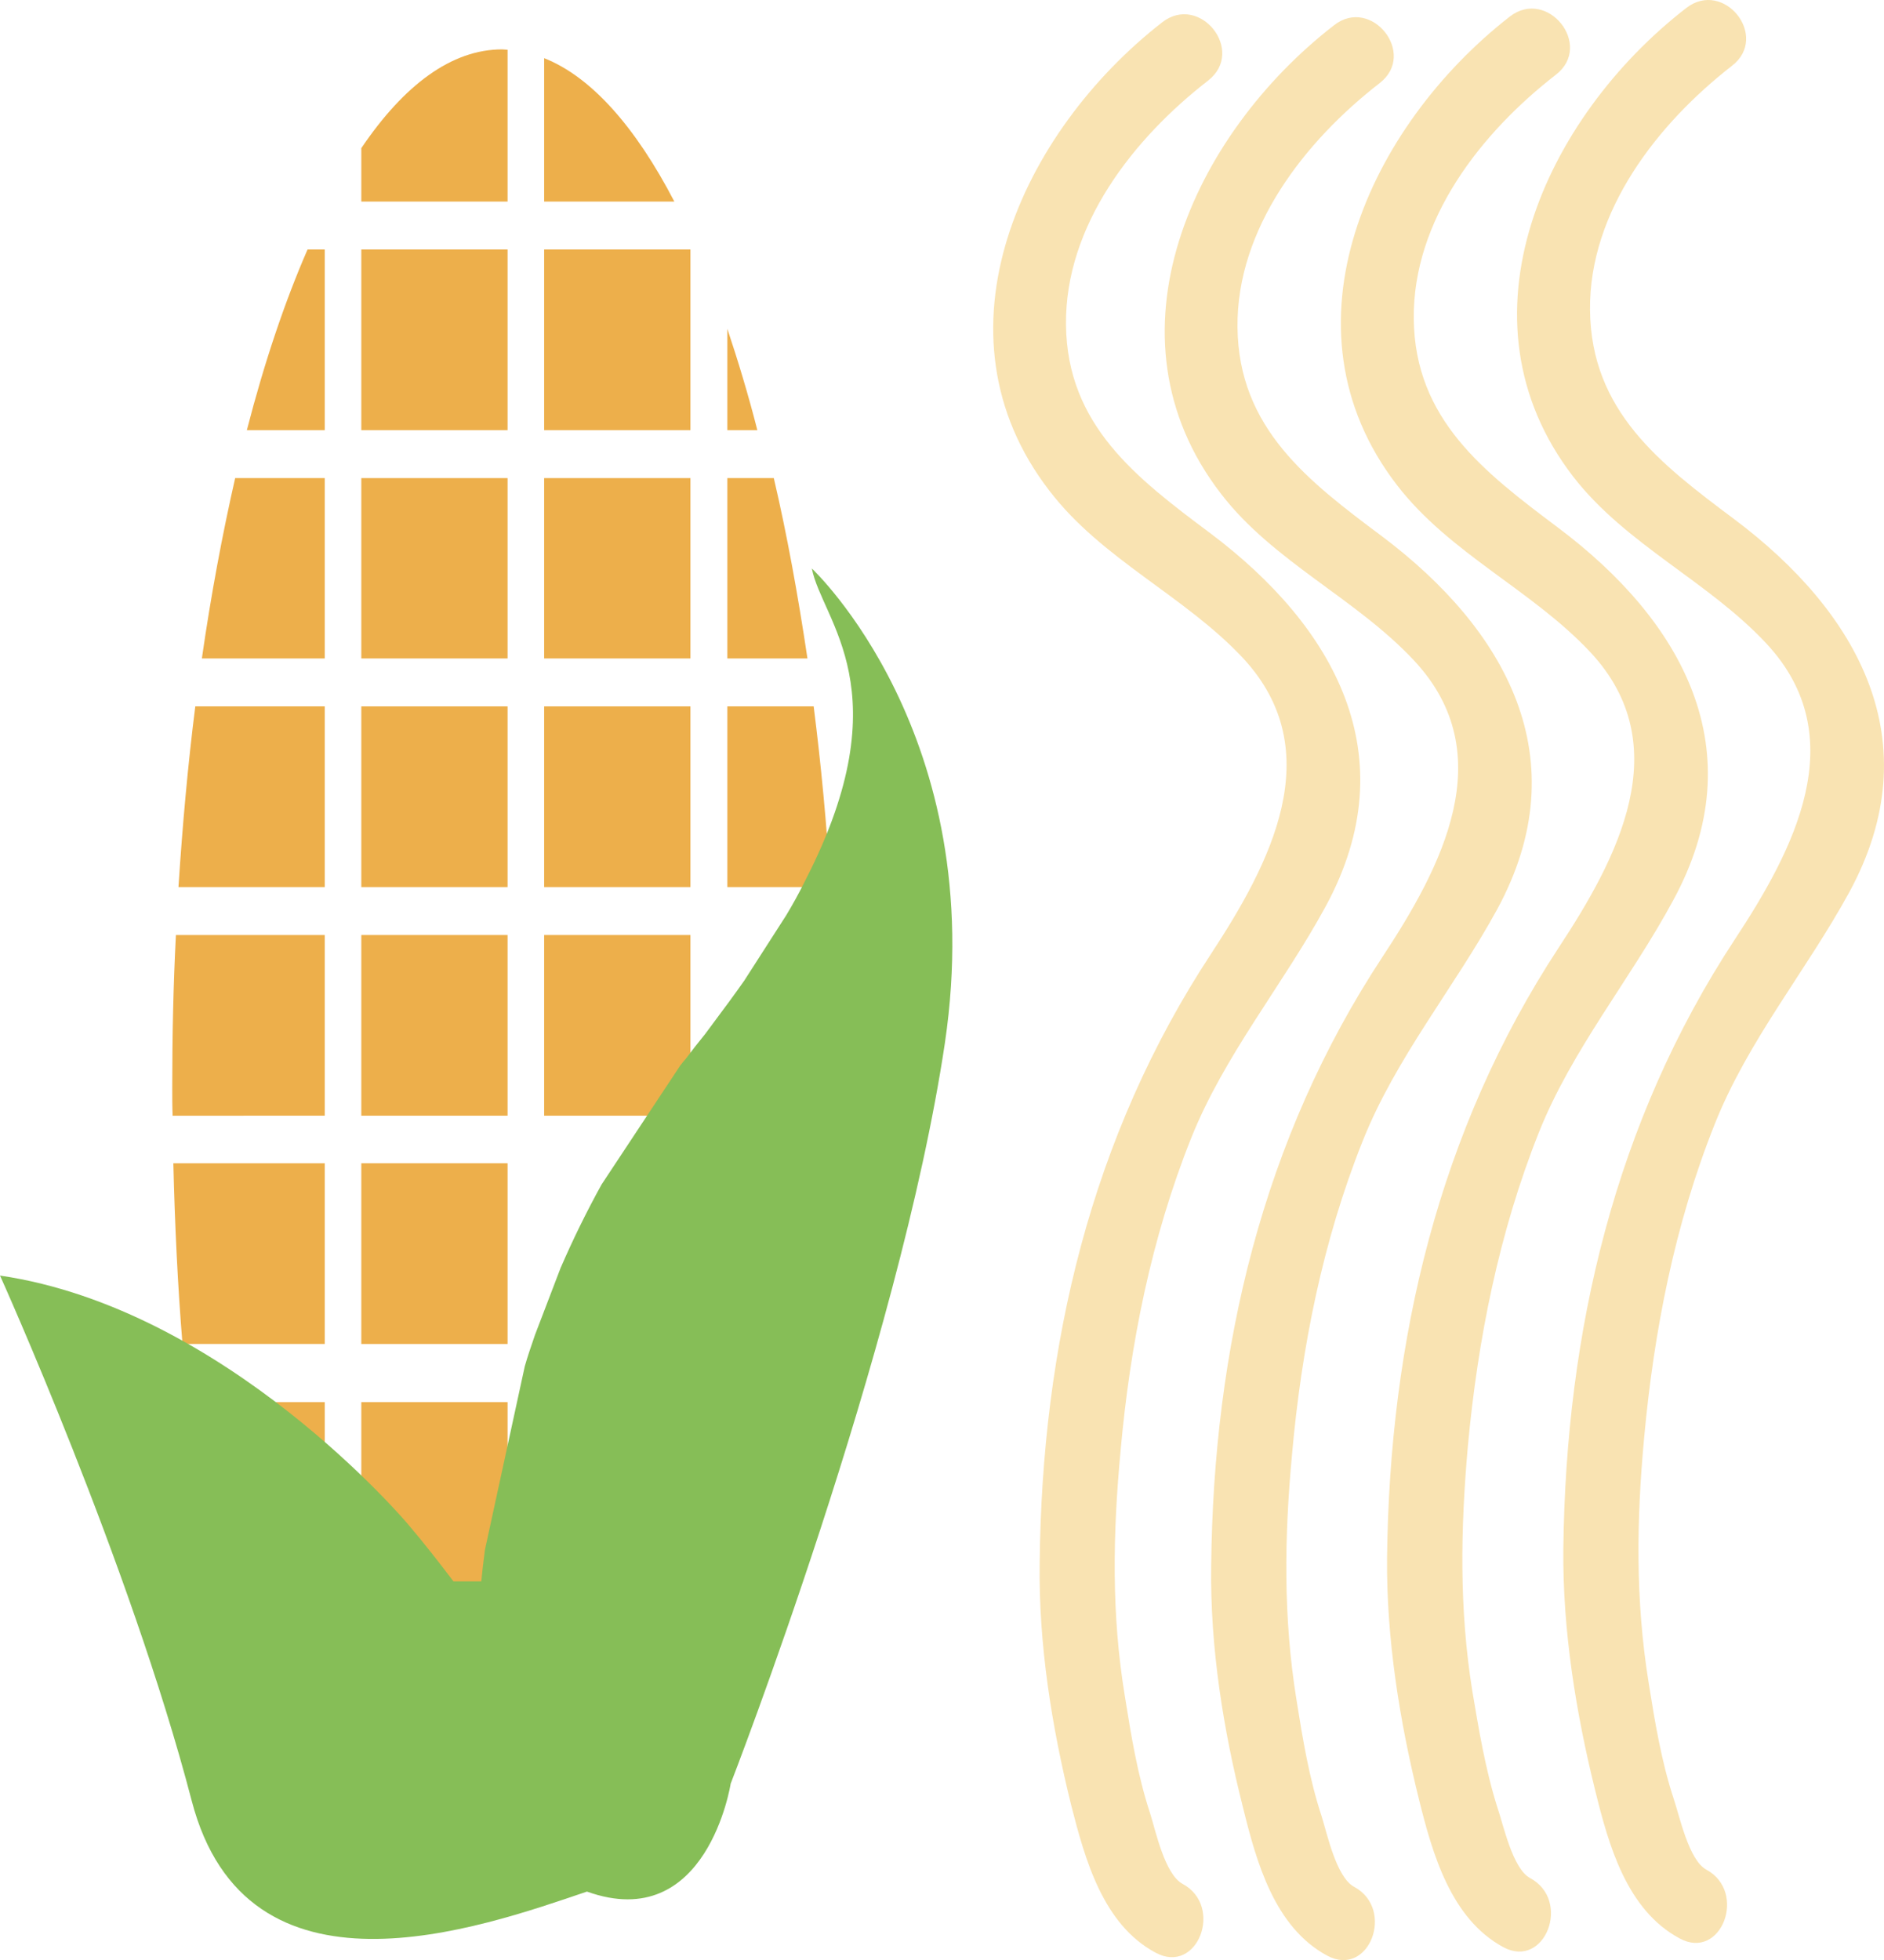
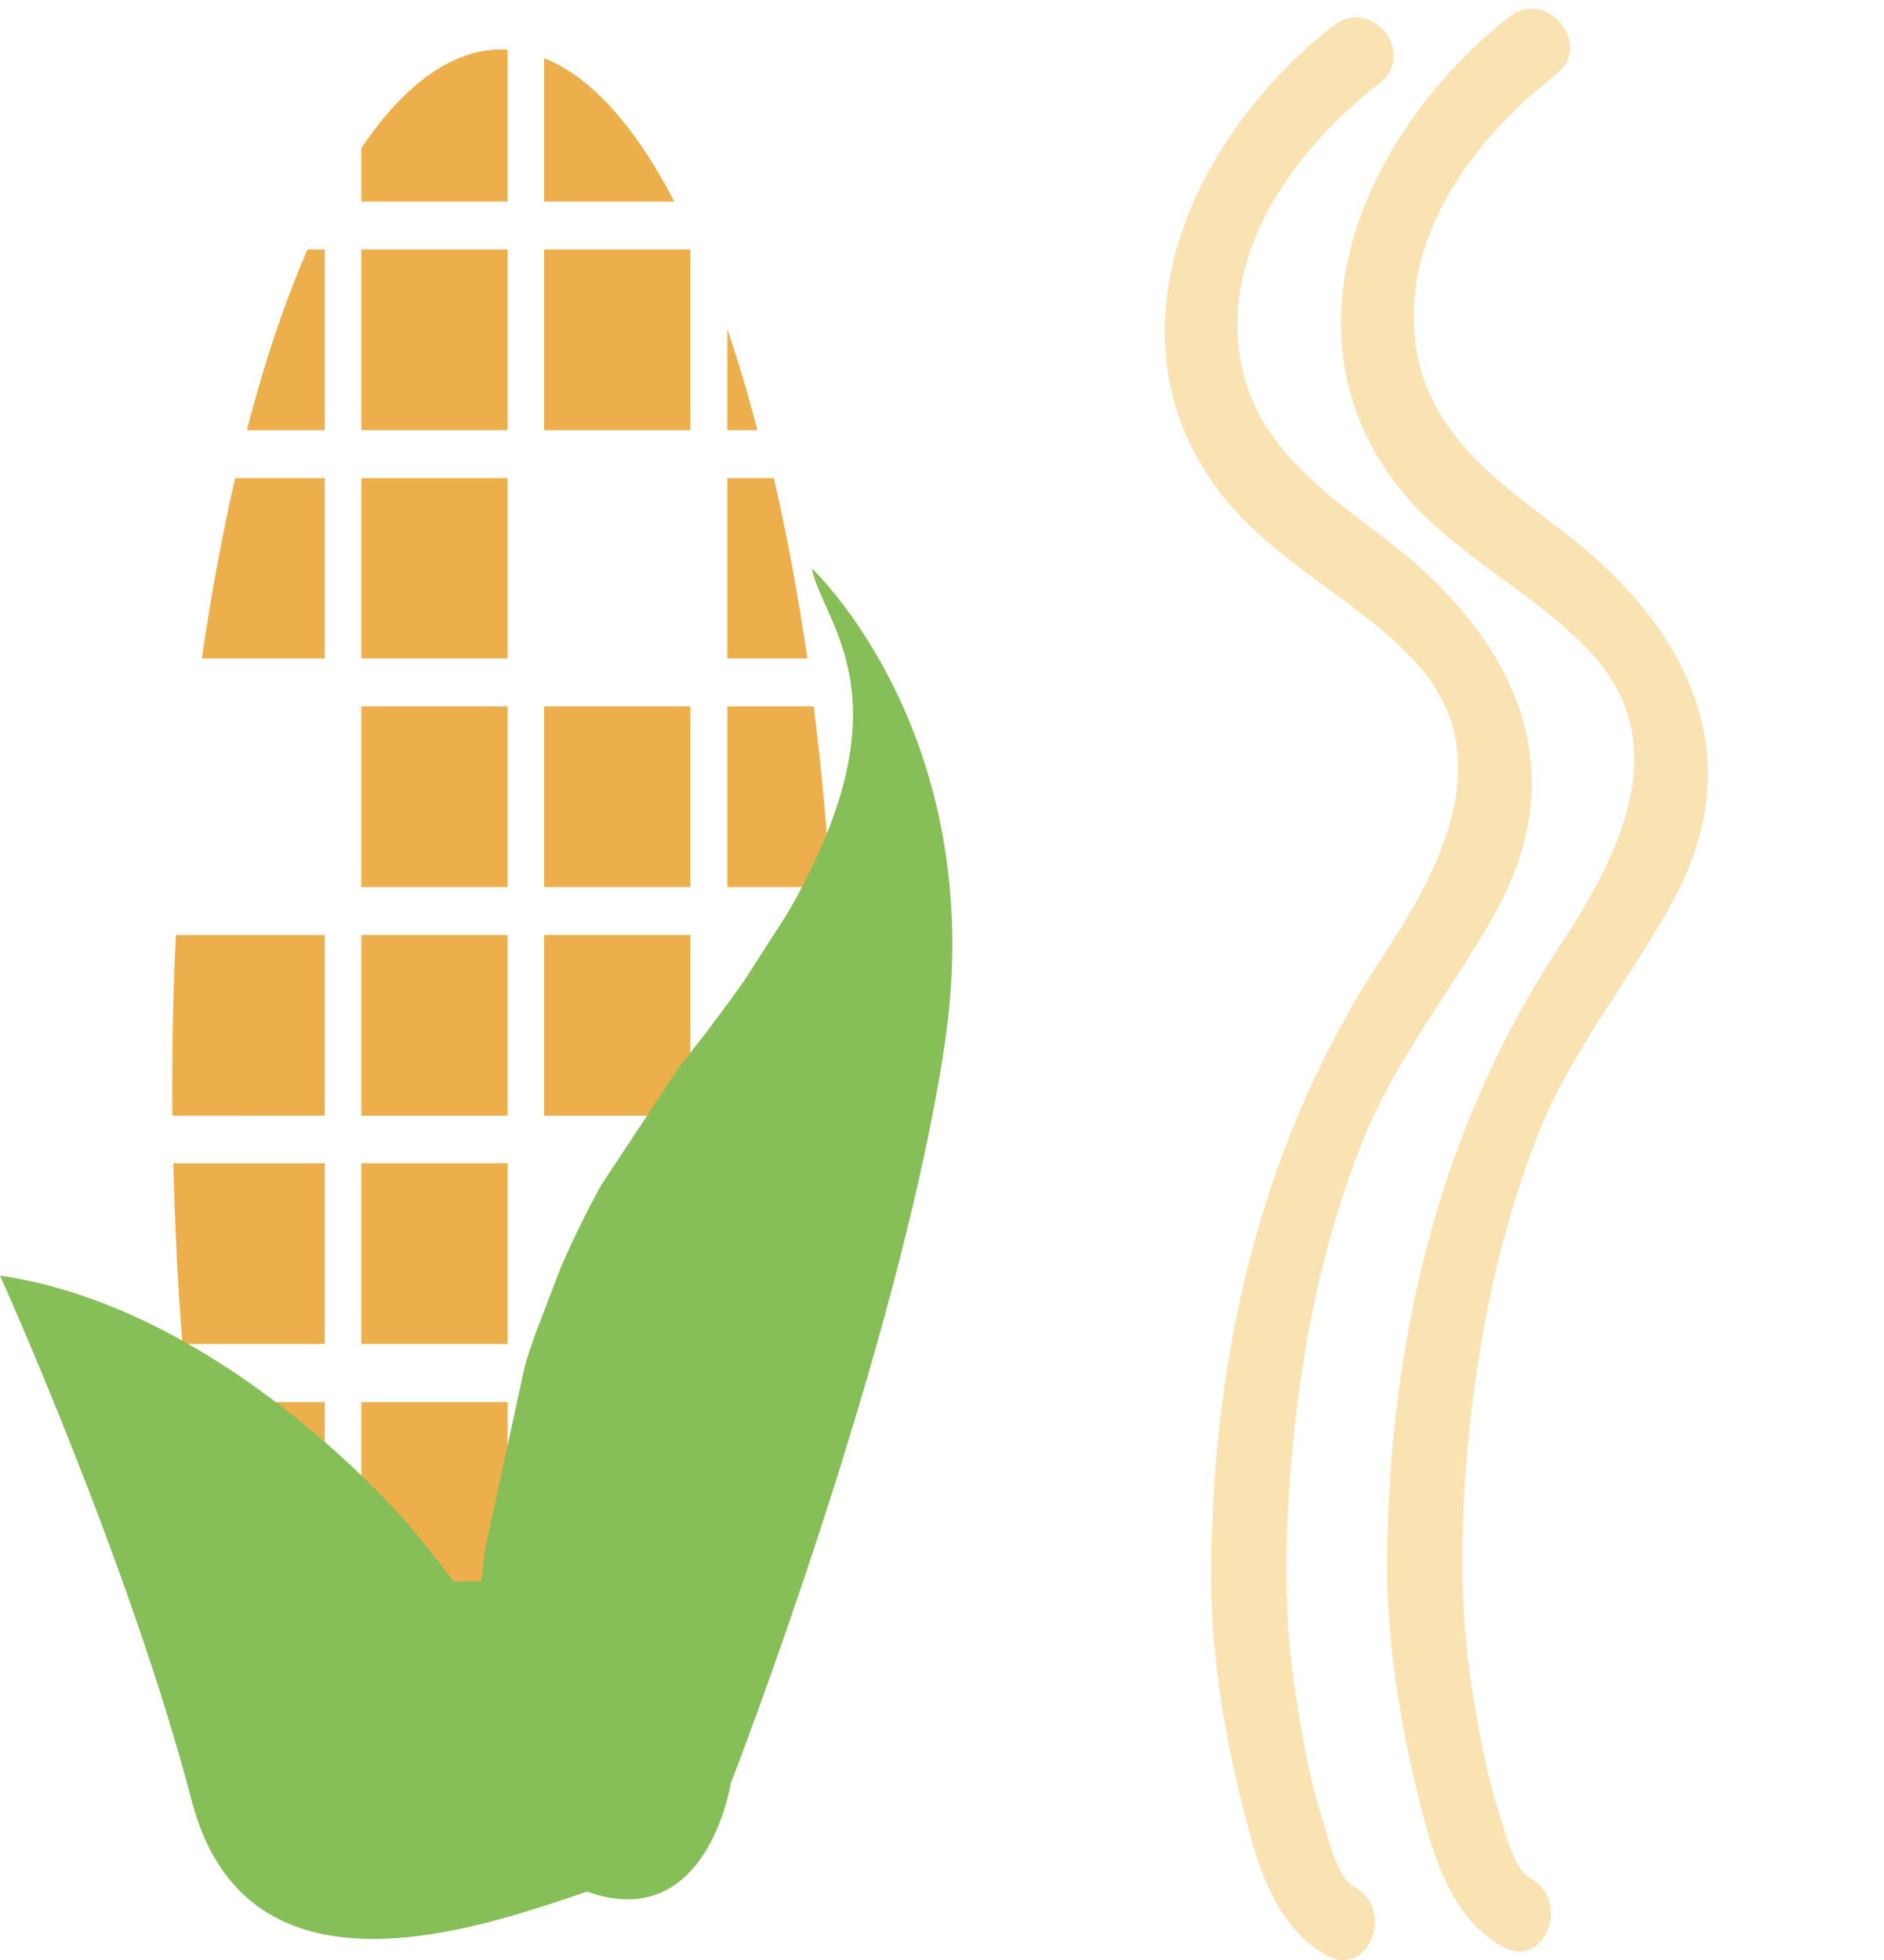
<svg xmlns="http://www.w3.org/2000/svg" id="svg60" viewBox="0 0 5151.865 5358.32" style="clip-rule:evenodd;fill-rule:evenodd;image-rendering:optimizeQuality;shape-rendering:geometricPrecision;text-rendering:geometricPrecision" version="1.1" height="53.583mm" width="51.519mm" xml:space="preserve">
  <defs id="defs4">
    <style id="style2" type="text/css">
   
    .fil3 {fill:#86BE57}
    .fil1 {fill:#EDAF4B}
    .fil2 {fill:#EDAF4B;fill-rule:nonzero}
    .fil0 {fill:#F9E3B2;fill-rule:nonzero}
   
  </style>
  </defs>
  <g transform="translate(-7780,-12213.004)" id="Vrstva_x0020_1">
-     <path style="fill:#f9e3b2;fill-rule:nonzero" id="path7" d="m 10958,12274 c -384,299 -642,849 -308,1281 143,187 370,287 529,457 238,256 72,565 -87,808 -329,500 -463,1070 -469,1667 -3,221 33,446 86,660 38,149 87,327 231,404 115,62 187,-127 74,-188 -49,-26 -74,-146 -89,-193 -34,-103 -52,-213 -69,-320 -37,-224 -33,-442 -12,-668 26,-293 84,-584 193,-857 91,-228 251,-419 368,-634 224,-412 23,-766 -315,-1020 -202,-151 -392,-295 -395,-570 -3,-272 185,-510 389,-668 103,-81 -23,-239 -126,-159 z" class="fil0" />
    <path style="fill:#f9e3b2;fill-rule:nonzero" id="path9" d="m 11428,12282 c -385,298 -643,849 -309,1281 143,186 370,286 529,457 238,256 73,565 -87,808 -329,499 -463,1070 -469,1667 -3,221 33,446 87,659 37,150 86,327 230,405 115,62 187,-127 74,-188 -49,-26 -74,-146 -89,-193 -34,-103 -52,-213 -69,-320 -36,-224 -33,-442 -12,-668 26,-293 84,-584 193,-857 91,-229 251,-420 368,-634 224,-412 23,-766 -315,-1020 -202,-151 -392,-295 -395,-571 -3,-271 185,-510 389,-668 103,-80 -23,-238 -125,-158 z" class="fil0" />
    <path style="fill:#f9e3b2;fill-rule:nonzero" id="path11" d="m 11909,12258 c -384,299 -642,849 -309,1281 144,187 370,287 529,457 239,256 73,565 -87,808 -328,500 -462,1071 -469,1667 -2,221 34,446 87,660 37,149 87,327 231,405 114,61 187,-128 73,-189 -48,-26 -73,-146 -89,-192 -33,-104 -51,-213 -69,-320 -36,-225 -32,-443 -12,-669 27,-292 85,-583 194,-857 91,-228 251,-419 367,-634 225,-412 24,-766 -315,-1020 -201,-151 -391,-295 -394,-570 -3,-272 185,-510 389,-668 103,-80 -23,-238 -126,-159 z" class="fil0" />
-     <path style="fill:#f9e3b2;fill-rule:nonzero" id="path13" d="m 12391,12235 c -385,298 -642,849 -309,1281 144,186 370,286 529,457 238,256 73,565 -87,808 -328,499 -462,1070 -469,1667 -2,221 34,445 87,659 37,150 86,327 231,405 114,62 186,-127 73,-188 -48,-26 -73,-146 -89,-193 -34,-103 -52,-213 -69,-320 -36,-224 -33,-442 -12,-668 27,-293 84,-584 193,-857 91,-229 251,-420 368,-634 224,-412 24,-766 -315,-1020 -202,-151 -391,-295 -394,-571 -3,-271 185,-510 388,-668 104,-80 -22,-238 -125,-158 z" class="fil0" />
    <polygon style="fill:#edaf4b" id="polygon15" points="8768,14013 9168,14013 9168,13520 8768,13520 " class="fil1" />
    <polygon style="fill:#edaf4b" id="polygon17" points="8768,15263 9168,15263 9168,14769 8768,14769 " class="fil1" />
    <polygon style="fill:#edaf4b" id="polygon19" points="8768,15887 9168,15887 9168,15393 8768,15393 " class="fil1" />
    <polygon style="fill:#edaf4b" id="polygon21" points="8768,16540 9168,16540 9168,16046 8768,16046 " class="fil1" />
    <polygon style="fill:#edaf4b" id="polygon23" points="8768,14638 9168,14638 9168,14144 8768,14144 " class="fil1" />
    <path style="fill:#edaf4b" id="path25" d="m 8668,12895 h -47 c -62,142 -118,308 -166,494 h 213 z" class="fil1" />
    <path style="fill:#edaf4b" id="path27" d="m 8668,15263 v -494 h -407 c -7,136 -10,274 -10,416 0,26 0,52 1,78 z" class="fil1" />
    <polygon style="fill:#edaf4b" id="polygon29" points="8768,13389 9168,13389 9168,12895 8768,12895 " class="fil1" />
-     <path style="fill:#edaf4b" id="path31" d="m 8668,14144 h -354 c -20,158 -35,324 -46,494 h 400 z" class="fil1" />
    <path style="fill:#edaf4b" id="path33" d="m 8668,15887 v -494 h -414 c 4,169 12,335 25,494 z" class="fil1" />
    <path style="fill:#edaf4b" id="path35" d="m 8668,16540 v -494 h -375 c 3,169 11,334 23,494 z" class="fil1" />
    <path style="fill:#edaf4b" id="path37" d="m 8668,13520 h -245 c -35,154 -66,319 -91,493 h 336 z" class="fil1" />
    <polygon style="fill:#edaf4b" id="polygon39" points="9268,13389 9668,13389 9668,12895 9268,12895 " class="fil1" />
    <path style="fill:#edaf4b" id="path41" d="m 9168,12349 c -5,0 -10,-1 -15,-1 -138,0 -268,97 -385,270 v 146 h 400 z" class="fil1" />
    <path style="fill:#edaf4b" id="path43" d="m 9769,13112 v 277 h 82 c -25,-98 -53,-190 -82,-277 z" class="fil1" />
    <path style="fill:#edaf4b" id="path45" d="m 9268,12372 v 392 h 356 c -106,-204 -227,-341 -356,-392 z" class="fil1" />
-     <polygon style="fill:#edaf4b" id="polygon47" points="9268,14013 9668,14013 9668,13520 9268,13520 " class="fil1" />
    <polygon style="fill:#edaf4b" id="polygon49" points="9268,14638 9668,14638 9668,14144 9268,14144 " class="fil1" />
    <polygon style="fill:#edaf4b" id="polygon51" points="9268,15263 9668,15263 9668,14769 9268,14769 " class="fil1" />
    <path style="fill:#edaf4b;fill-rule:nonzero" id="path53" d="m 10005,14144 h -236 v 494 h 282 c -10,-170 -26,-336 -46,-494 z" class="fil2" />
    <path style="fill:#edaf4b;fill-rule:nonzero" id="path55" d="m 9896,13520 h -127 v 493 h 219 c -26,-174 -56,-339 -92,-493 z" class="fil2" />
    <path style="fill:#86be57" id="path57" d="m 10364,15063 c 124,-840 -364,-1296 -364,-1296 28,144 248,333 -16,849 l -6,12 c -14,28 -30,57 -48,87 l -115,179 c -26,37 -54,75 -84,115 l -23,31 c -18,22 -36,45 -54,69 -5,5 -9,11 -14,17 l -215,325 c -42,76 -79,152 -112,228 l -70,183 c -10,29 -20,58 -28,86 l -109,502 c -4,29 -7,58 -10,86 h -76 c -38,-50 -79,-103 -125,-157 0,0 -495,-588 -1115,-679 0,0 355,787 524,1435 150,577 786,349 1081,249 329,118 393,-295 393,-295 0,0 461,-1186 586,-2026 z" class="fil3" />
  </g>
</svg>